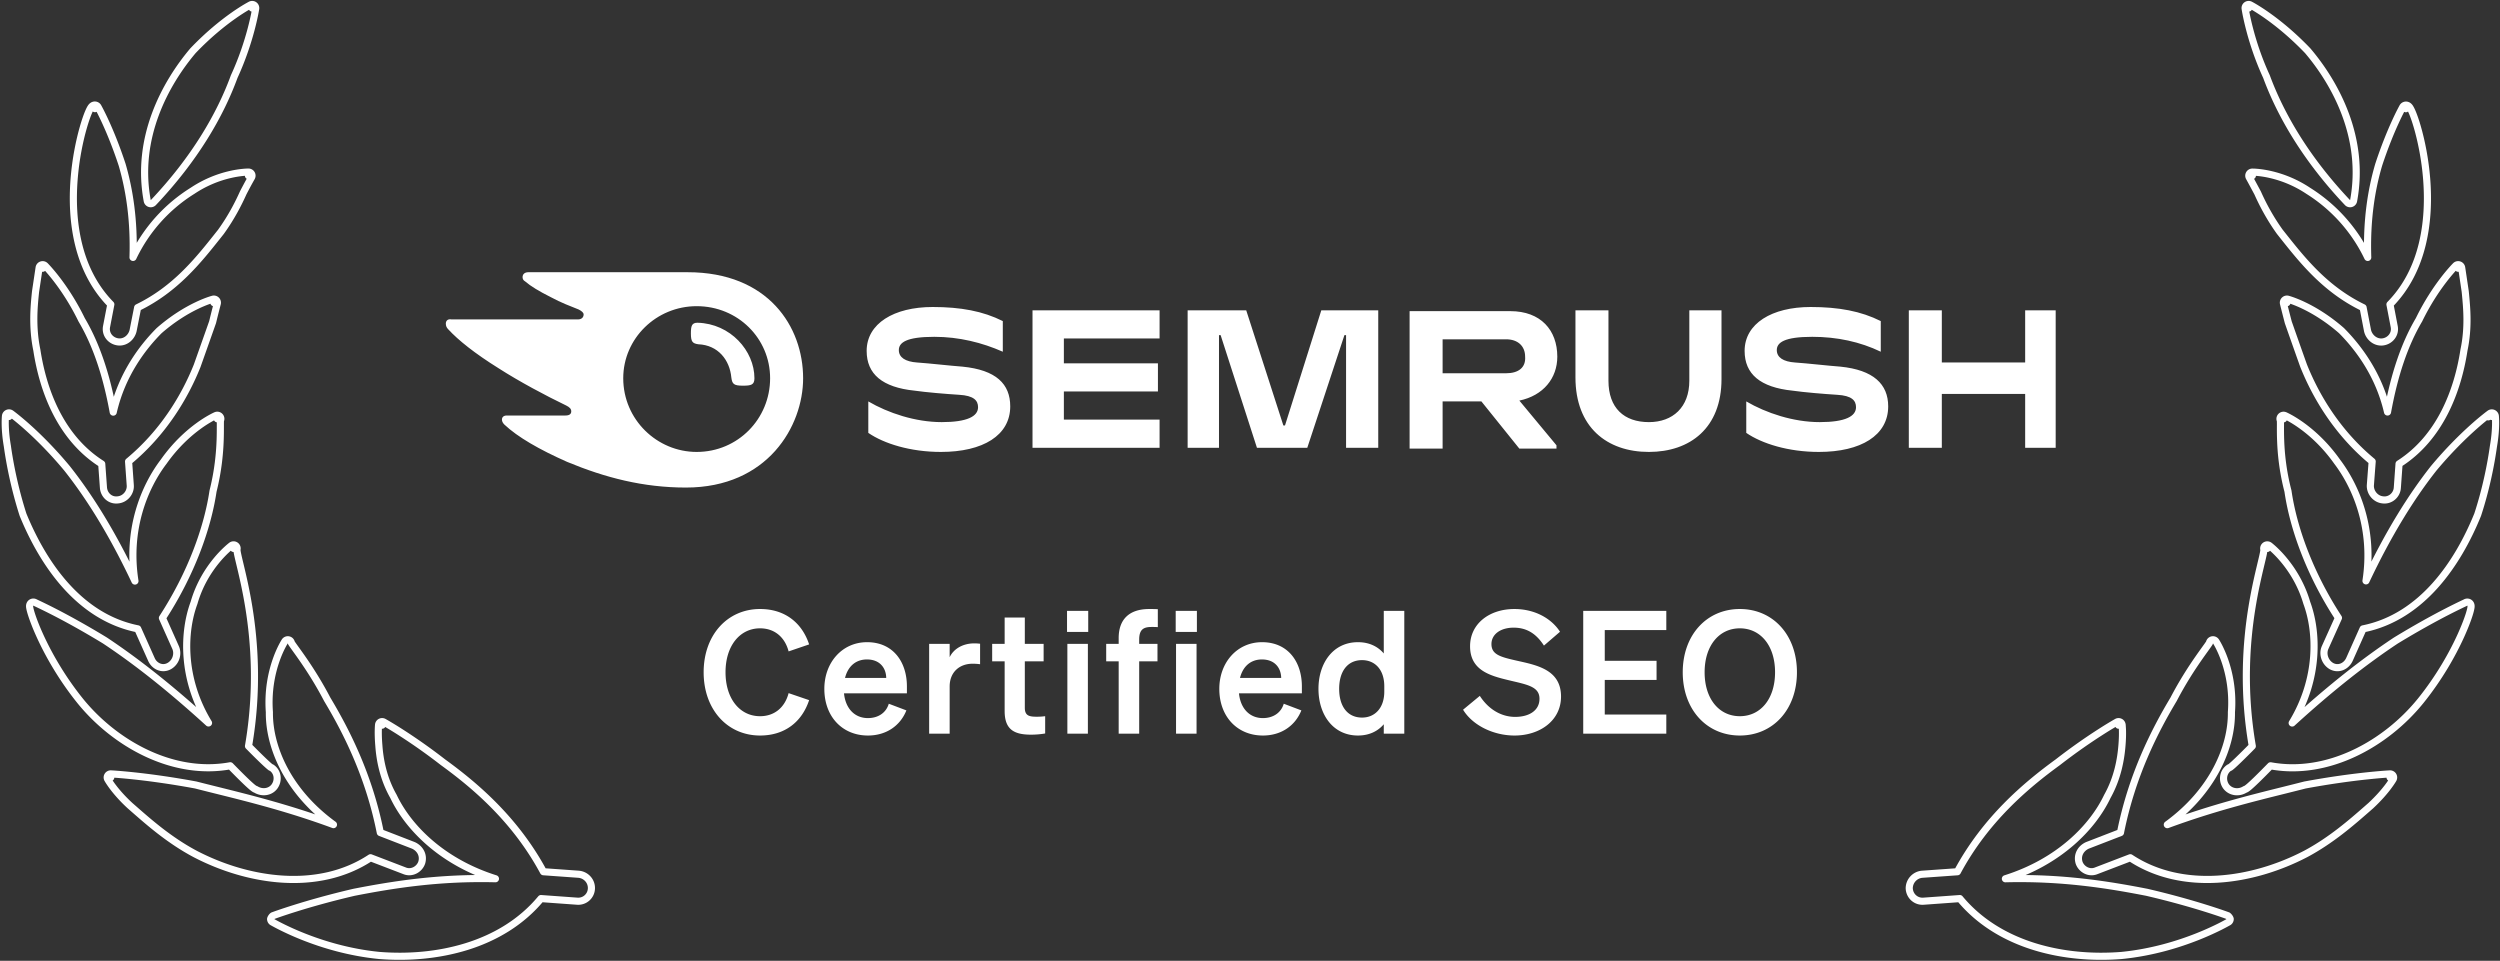
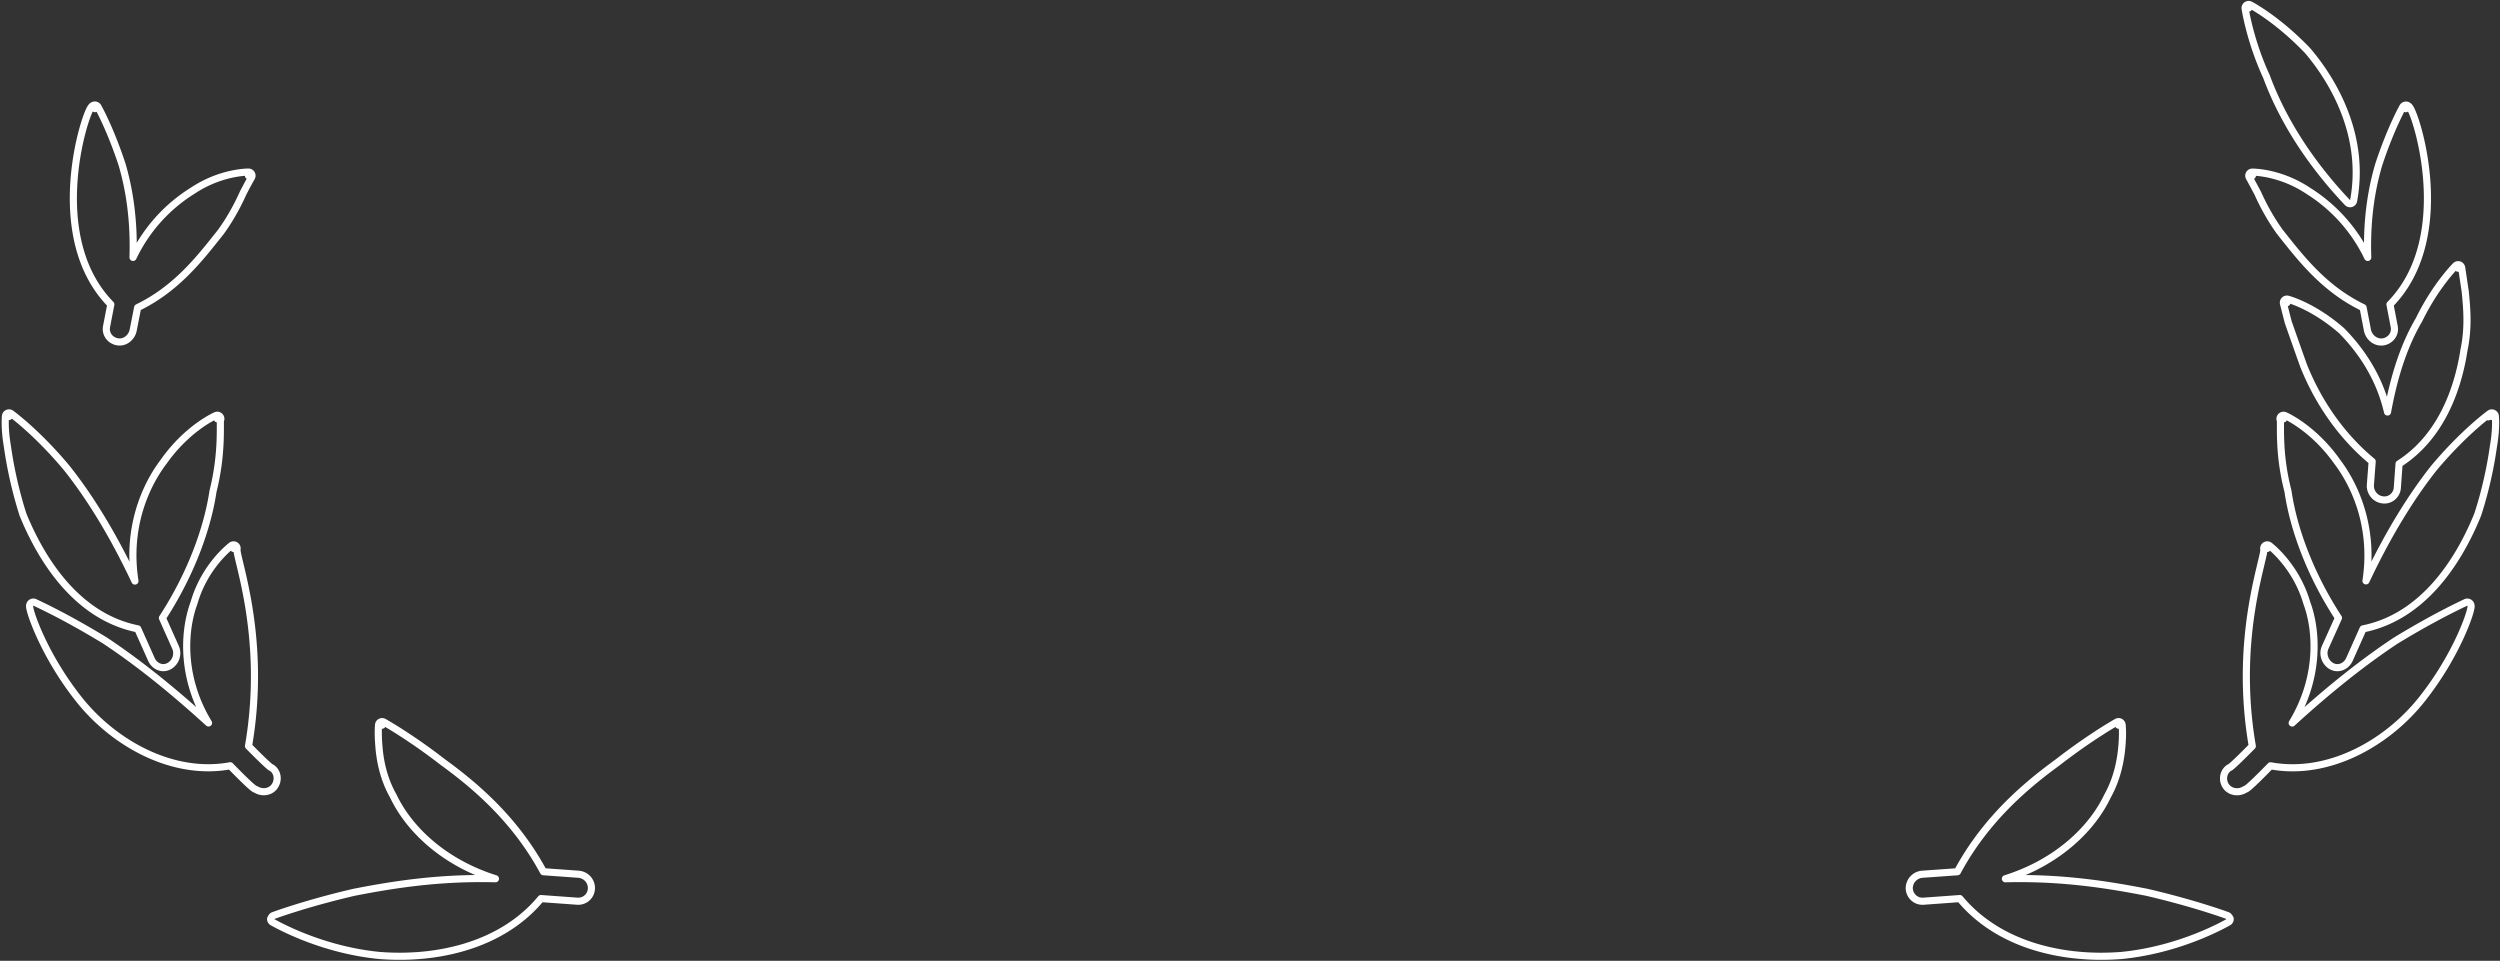
<svg xmlns="http://www.w3.org/2000/svg" width="1249" height="480" fill="none">
  <rect width="100%" height="100%" fill="#333333" stroke="none" />
-   <path stroke="#fff" stroke-linejoin="round" stroke-width="3.559" d="m125.979 4.022 1.759.267a1.78 1.78 0 0 0-2.569-1.852l.81 1.585Zm0 0a380.42 380.42 0 0 0-.811-1.584h-.001l-.004.002-.01.005-.035.018-.125.066a59.887 59.887 0 0 0-2.221 1.264c-1.507.9-3.664 2.26-6.294 4.118-5.26 3.715-12.419 9.424-20.058 17.423a1.81 1.81 0 0 0-.074.083c-13.73 16.303-28.656 43.41-22.78 74.905a1.781 1.781 0 0 0 3.041.898c20.755-21.908 33.424-43.847 40.406-62.981 4.147-8.996 6.822-17.457 8.463-23.672a130.6 130.6 0 0 0 1.745-7.458 81.94 81.94 0 0 0 .485-2.62l.023-.145.006-.039.002-.01V4.29l.001-.001-1.759-.268Zm-19.141 147.185-.448-1.722h-.002l-.004.001-.011.003-.035.01-.123.034c-.106.029-.256.073-.45.132-.386.118-.945.298-1.653.551a60.968 60.968 0 0 0-5.896 2.485c-4.914 2.363-11.578 6.262-18.648 12.425a1.906 1.906 0 0 0-.093.087c-8.284 8.333-18.623 21.903-22.902 40.683-3.426-18.849-8.64-34.054-15.799-46.152-4.152-8.539-8.68-15.259-12.178-19.853a93.01 93.01 0 0 0-4.315-5.277 59.345 59.345 0 0 0-1.59-1.725l-.092-.094-.026-.025-.007-.008-.002-.002-.001-.001s-.001-.001-1.258 1.259m85.533 17.189 1.718.463-.001.002-.001.007-.008.029-.032.118-.124.469a494.909 494.909 0 0 0-2.15 8.548 1.74 1.74 0 0 1-.052.174l-.908 2.573c-1.84 5.21-4.185 11.852-6.758 19.109a2.022 2.022 0 0 1-.025.067c-6.19 15.474-16.927 33.456-34.261 47.811l.844 11.824c.301 3.568-2.478 7.004-6.156 7.333-3.902.509-6.934-2.444-7.235-6.034l-.001-.02-.86-11.887c-20.534-13.006-29.312-36.502-32.428-56.947-2.375-11.496-1.414-21.788-.637-29.164l.01-.076 1.294-8.656.355-2.368.092-.617.023-.157.006-.04.002-.01v-.003l1.76.263m85.533 17.189 1.718.463a1.778 1.778 0 0 0-2.165-2.185l.447 1.722Zm-85.533-17.189 1.257-1.26a1.781 1.781 0 0 0-3.017.997l1.76.263Z" />
  <path stroke="#fff" stroke-linejoin="round" stroke-width="3.559" d="M124.125 87.754c.021-1.78.02-1.78.019-1.78h-.19a33.594 33.594 0 0 0-2.261.127 49.538 49.538 0 0 0-6.265.992 57.101 57.101 0 0 0-19.235 8.225 79.595 79.595 0 0 0-29.732 33.288c.6-18.327-1.734-33.505-5.397-46.152a1.812 1.812 0 0 0-.018-.059c-2.967-9.057-5.974-16.286-8.244-21.26a139.976 139.976 0 0 0-2.757-5.715 81.654 81.654 0 0 0-1.048-1.977l-.016-.027-.004-.008-.001-.002v-.001l-1.55.874 1.549-.875a1.78 1.78 0 0 0-.535-.587 1.899 1.899 0 0 0-1.594-.267c-.397.11-.675.321-.82.447-.298.256-.525.578-.682.824-.341.533-.71 1.282-1.088 2.168-.77 1.798-1.693 4.426-2.627 7.68-1.868 6.516-3.808 15.665-4.604 25.924-1.565 20.176 1.268 45.087 18.34 62.475l-2.103 10.949c-.83 3.891 1.906 7.254 5.607 7.775 3.735.534 6.862-2.288 7.63-5.627a2.08 2.08 0 0 0 .011-.054l2.254-11.431c18.81-9.128 30.293-23.592 39.962-35.771.537-.676 1.068-1.346 1.595-2.007.018-.022.035-.044.051-.067 5.274-7.311 8.806-14.297 11.094-19.403a226.467 226.467 0 0 1 3.042-5.726 149.99 149.99 0 0 1 1.082-1.93l.056-.097.014-.024.003-.005v-.001a1.777 1.777 0 0 0-1.517-2.675l-.021 1.78Zm-7.439 186.24c-1.065-1.426-1.065-1.426-1.066-1.425l-.001.001-.004.003-.011.008-.036.027-.125.097c-.107.084-.259.205-.452.364-.385.317-.933.785-1.602 1.401a55.771 55.771 0 0 0-5.158 5.462c-3.97 4.795-8.613 11.921-11.287 21.243-5.319 14.319-6.354 37.677 7.235 60.006-19.45-17.735-36.224-30.883-51.742-41.181a1.488 1.488 0 0 0-.058-.037c-10.537-6.42-19.271-11.148-25.377-14.283a285.3 285.3 0 0 0-8.765-4.318l-.175-.083-.455-.216-.028-.014a1.785 1.785 0 0 0-.546-.213 1.838 1.838 0 0 0-1.341.233c-.411.253-.62.599-.718.814a2.22 2.22 0 0 0-.19.899c-.006.356.055.756.125 1.117.149.767.438 1.835.855 3.135.84 2.616 2.252 6.33 4.28 10.766 4.058 8.872 10.617 20.702 20.094 32.459l.004.004c17.287 21.302 46.325 37.567 74.891 32.317 2.113 2.172 4.872 4.968 7.24 7.255 1.309 1.264 2.523 2.397 3.452 3.186.455.386.893.734 1.262.975a3.4 3.4 0 0 0 .719.367c.038.013.087.029.143.044 2.963 1.848 7.036 1.48 9.237-1.419l.008-.011c2.141-2.863 1.843-7.135-1.248-9.334a1.762 1.762 0 0 0-.613-.28 13.464 13.464 0 0 1-.851-.687c-.844-.724-1.991-1.791-3.275-3.025-2.3-2.212-4.968-4.889-6.958-6.905 4.789-27.721 3.015-51.647.211-69.075-1.417-8.808-3.098-15.958-4.322-21.076l-.173-.722c-.535-2.233-.959-4.005-1.223-5.337-.145-.738-.229-1.283-.26-1.663-.012-.147-.014-.245-.012-.304a1.78 1.78 0 0 0-2.749-2.001l1.065 1.426Zm1.688.513-.002.013.002-.013Z" />
-   <path stroke="#fff" stroke-linejoin="round" stroke-width="3.559" d="m55.334 388.418.09-1.777h.014l.04.003.152.008c.134.008.332.019.591.036.52.032 1.286.084 2.283.161 1.994.153 4.91.406 8.614.805 7.407.798 17.967 2.179 30.598 4.516.04.008.08.016.119.026 3.289.845 6.719 1.699 10.284 2.586 16.731 4.165 36.426 9.067 58.476 17.205-22.737-16.5-32.236-38.755-32.014-56.207-.778-10.597 1.126-19.392 3.233-25.549 1.056-3.087 2.164-5.515 3.015-7.182.425-.833.787-1.477 1.046-1.918a18.89 18.89 0 0 1 .393-.646l.013-.02a1.78 1.78 0 0 1 3.267.652l.042.071c.195.323.526.811 1.01 1.495.327.462.719 1.008 1.165 1.629.827 1.15 1.836 2.556 2.952 4.155 3.466 4.967 8.145 12.068 12.75 20.895 9.299 15.512 20.827 37.808 26.532 66.592l16.423 6.357.076.031c3.109 1.371 5.311 4.662 4.24 8.461l-.014.046c-1.039 3.336-4.985 5.765-8.715 4.15l-16.894-6.474c-26.149 17.282-61.198 11.872-87.606-1.887l-.012-.007c-12.678-6.734-22.733-15.543-30.305-22.176-.753-.66-1.482-1.299-2.186-1.911a6.127 6.127 0 0 1-.037-.033c-3.96-3.645-6.742-6.922-8.541-9.303a45.147 45.147 0 0 1-1.989-2.836 26.515 26.515 0 0 1-.615-1.01l-.035-.061-.01-.019-.004-.006-.001-.003v-.001c-.001 0-.001-.001 1.56-.854Zm0 0 .09-1.777a1.777 1.777 0 0 0-1.651 2.63l1.561-.853Z" />
  <path stroke="#fff" stroke-linejoin="round" stroke-width="3.559" d="M190.902 362.302c-1.769-.19-1.769-.189-1.77-.189v.007l-.002.012-.004.042-.013.147c-.011.127-.025.31-.041.547-.03.474-.064 1.164-.08 2.054-.032 1.778.007 4.353.285 7.592.466 6.481 1.979 16.024 7.327 25.403 7.29 15.362 24.093 32.648 50.921 41.102-28.372-.73-51.375 3.021-70.608 6.763a1.422 1.422 0 0 0-.063.014c-12.211 2.844-22.323 5.762-29.387 7.971a298.082 298.082 0 0 0-8.195 2.683 202.357 202.357 0 0 0-2.721.963l-.143.053-.036.013-.003.001h-.001l-.008.003-.002.001-.001.001v.001c-.449.252-1.067 1.107-1.158 1.666a1.781 1.781 0 0 0 1.039 1.618l.142.078.096.053c.167.092.397.219.682.374.69.376 1.708.919 3.022 1.582a140.534 140.534 0 0 0 11.204 5.025c9.517 3.791 22.853 7.974 38.099 9.468l.032.003c28.266 2.257 61.043-4.646 80.765-28.424l18.066 1.305.014.001c3.739.315 6.997-2.569 7.113-6.367l.001-.005c.106-3.799-2.841-6.788-6.42-7.09l-.022-.001-17.533-1.254c-14.112-26.22-34.322-43.171-50.09-54.638a290.228 290.228 0 0 0-21.044-14.901 214.047 214.047 0 0 0-6.286-3.891c-.741-.44-1.316-.774-1.707-.998l-.448-.255-.117-.065-.03-.017-.009-.005-.002-.001-.001-.001-.863 1.556Zm0 0-1.769-.19a1.778 1.778 0 0 1 2.632-1.366l-.863 1.556ZM4.505 208.063l-1.769-.193v.009l-.003.019-.006.061-.019.218c-.015.187-.034.458-.052.808a46.013 46.013 0 0 0-.044 3.01c.04 2.586.278 6.291 1.06 10.833 1.244 8.977 3.683 21.394 7.815 34.278.014.045.03.089.048.132 9.885 24.11 27.836 51.046 57.285 56.935l6.881 15.389.005.011c1.525 3.348 5.477 5.15 8.94 3.136 3.173-1.841 4.53-5.906 3.079-9.221l-.005-.011-6.573-14.73c14.513-22.342 22.589-45.22 25.286-63.38 2.574-10.193 3.335-19.146 3.56-25.593.095-2.723.094-5.007.093-6.725l.001-.897c.001-.91.01-1.556.039-1.979.004-.054.007-.099.011-.136a1.78 1.78 0 0 0-2.291-2.44l.705 1.634-.706-1.634-.002.001-.004.002-.012.005-.039.017-.135.061c-.115.053-.28.13-.491.233-.423.206-1.028.515-1.788.936a60.223 60.223 0 0 0-6.15 3.951c-4.995 3.632-11.467 9.372-17.44 17.832-9.712 12.785-18.426 33.919-14.368 59.664-11.25-23.87-22.796-42.251-33.85-56.215l-.025-.032c-7.428-8.949-14.407-15.793-19.535-20.403a143.54 143.54 0 0 0-6.136-5.231 87.813 87.813 0 0 0-2.155-1.674l-.12-.088-.032-.024-.01-.006-.002-.002v-.001c-.001 0-.002 0-1.046 1.44Zm0 0-1.769-.194a1.78 1.78 0 0 1 2.813-1.246l-1.044 1.44Z" />
  <g fill="#fff" clip-path="url(#a)">
-     <path d="M778.03 178.204c0-13.24-8.245-22.757-23.498-22.757h-50.294v68.686h16.49v-23.585h19.376l18.963 23.585h18.551v-1.655l-18.551-22.344c11.955-2.482 18.963-11.171 18.963-21.93Zm-25.559 8.276h-31.743v-16.965h31.743c5.771 0 9.482 3.31 9.482 8.689.412 5.38-3.298 8.276-9.482 8.276Zm274.549-31.447h-15.25v26.068h-41.636v-26.068h-16.489v68.686h16.489v-26.895h41.636v26.895h15.25v-68.686Zm-366.893 0-18.138 57.514h-.825l-18.551-57.514h-29.269v68.686h15.665v-56.273h.825l18.138 56.273h25.147l18.551-56.273h.825v56.273h16.077v-68.686h-28.445ZM480.801 183.17c-5.772-.414-16.49-1.655-22.674-2.069-5.771-.414-9.069-2.483-9.069-6.207 0-3.724 3.71-6.62 17.727-6.62 12.367 0 23.91 2.896 34.216 7.448v-15.31c-9.894-4.965-21.025-7.034-35.041-7.034-19.375 0-32.98 8.276-32.98 21.93 0 11.586 7.833 18.206 23.911 19.861 5.771.828 15.665 1.655 22.261 2.069 7.42.414 9.482 2.896 9.482 6.206 0 4.552-5.36 7.448-18.139 7.448-13.192 0-26.796-4.551-36.69-10.344v15.723c7.833 5.379 21.024 9.517 36.278 9.517 21.024 0 34.628-8.275 34.628-22.757 0-11.172-7.008-18.206-23.91-19.861Zm35.043-28.137v68.686h63.485v-14.068h-47.82v-14.068h46.996v-14.068h-46.996v-12.413h47.82v-14.069h-63.485ZM919.43 183.17c-5.772-.414-16.49-1.655-22.674-2.069-5.771-.414-9.069-2.483-9.069-6.207 0-3.724 3.71-6.62 17.727-6.62 12.367 0 23.91 2.483 34.216 7.448v-15.31c-9.894-4.965-21.025-7.034-35.041-7.034-19.376 0-32.98 8.276-32.98 21.93 0 11.586 7.833 18.206 23.911 19.861 5.771.828 15.665 1.655 22.261 2.069 7.42.414 9.481 2.896 9.481 6.206 0 4.552-5.359 7.448-18.138 7.448-13.192 0-26.796-4.551-36.69-10.344v15.723c7.833 5.379 21.024 9.517 36.277 9.517 21.025 0 34.629-8.275 34.629-22.757 0-11.172-7.42-18.206-23.91-19.861Zm-75.443-28.137v35.171c0 13.24-8.244 20.688-20.2 20.688-12.367 0-20.2-7.034-20.2-20.688v-35.171h-16.489v33.516c0 24.826 15.665 37.239 36.689 37.239 20.613 0 36.278-11.999 36.278-36.412v-34.343h-16.078Zm-467.071 33.929c0 3.311-1.649 3.724-5.771 3.724-4.535 0-5.36-.827-5.772-4.137-.824-8.69-6.596-16.137-16.49-16.551-2.885-.414-3.71-1.241-3.71-5.379 0-3.724.412-5.379 3.298-5.379 16.49.414 28.445 14.068 28.445 27.722Zm24.322 0c0-25.653-17.314-52.962-57.714-52.962h-79.563c-1.649 0-2.886.827-2.886 2.482 0 .828.412 1.656 1.237 2.069 2.886 2.483 7.008 4.966 12.779 7.862 5.36 2.896 9.894 4.551 14.017 6.207 1.649.827 2.473 1.655 2.473 2.482 0 1.241-.824 2.483-2.885 2.483h-63.074c-2.061-.414-2.886.827-2.886 2.069 0 1.241.413 2.068 1.237 2.896 4.947 5.379 13.192 11.999 25.147 19.447 10.306 6.621 23.498 13.655 33.804 18.62 1.649.827 2.474 1.655 2.474 2.896 0 1.242-.825 2.069-2.886 2.069h-29.27c-1.649 0-2.473.828-2.473 2.069 0 .827.412 1.655 1.237 2.483 6.596 6.206 17.314 12.413 31.33 18.619 18.964 7.862 37.927 12.827 59.364 12.827 40.812 0 58.538-30.619 58.538-54.618Zm-53.179 36.826c-19.788 0-36.69-16.137-36.69-36.826 0-19.861 16.49-35.998 36.69-35.998 20.612 0 36.69 16.137 36.69 35.998 0 20.275-16.078 36.826-36.69 36.826Z" />
-   </g>
-   <path fill="#fff" d="M362.474 335.867c0 13.238 7.174 21.95 17.253 21.95 7.174 0 12.384-4.356 14.263-11.53l10.25 3.502c-3.587 10.847-12.129 17.68-24.513 17.68-16.314 0-28.186-12.983-28.186-31.602 0-18.62 11.872-31.603 28.186-31.603 12.384 0 20.926 6.833 24.513 17.68l-10.25 3.502c-1.879-7.174-7.089-11.53-14.263-11.53-10.079 0-17.253 8.712-17.253 21.951Zm71.147 31.602c-12.812 0-21.78-9.481-21.78-23.317 0-13.154 8.883-23.318 21.353-23.318 12.982 0 19.901 9.822 19.901 22.122v3.416h-31.432c.769 7.687 5.381 12.385 11.958 12.385 5.039 0 9.054-2.562 10.42-7.175l8.798 3.331c-3.161 7.858-10.25 12.556-19.218 12.556Zm-.513-38.008c-5.295 0-9.395 3.16-10.932 9.224h20.584c-.085-4.954-3.16-9.224-9.652-9.224Zm56.546-7.858v10.249a25.961 25.961 0 0 0-3.758-.256c-6.491 0-11.445 4.185-11.445 11.36v23.573h-10.249v-44.841h10.249v6.662c1.965-4.185 6.577-6.918 12.299-6.918 1.196 0 2.136.085 2.904.171Zm12.268 33.652V330.4h-6.235v-8.712h6.235v-13.153H512v13.153h9.395v8.712H512v23.232c0 4.015 2.306 4.442 5.979 4.442 1.708 0 2.648-.086 4.185-.257v8.627c-1.879.342-4.441.598-7.089.598-8.541 0-13.153-2.648-13.153-11.787Zm31.166-39.546v-10.505h10.591v10.505h-10.591Zm10.42 5.979v44.841h-10.25v-44.841h10.25Zm34.941-17.338v8.968c-1.196-.086-1.793-.086-3.075-.086-4.014 0-6.235 1.196-6.235 6.321v2.135h9.139v8.712h-9.139v36.129H558.89V330.4h-6.235v-8.712h6.235v-2.904c0-9.31 5.21-14.52 15.289-14.52 1.622 0 2.391 0 4.27.086Zm8.932 11.359v-10.505h10.591v10.505h-10.591Zm10.42 5.979v44.841h-10.249v-44.841h10.249Zm33.148 45.781c-12.812 0-21.78-9.481-21.78-23.317 0-13.154 8.883-23.318 21.353-23.318 12.982 0 19.901 9.822 19.901 22.122v3.416h-31.432c.769 7.687 5.381 12.385 11.958 12.385 5.039 0 9.053-2.562 10.42-7.175l8.797 3.331c-3.16 7.858-10.249 12.556-19.217 12.556Zm-.513-38.008c-5.295 0-9.395 3.16-10.932 9.224h20.584c-.086-4.954-3.16-9.224-9.652-9.224Zm48.005 38.008c-12.555 0-19.73-10.591-19.73-23.317 0-12.727 7.175-23.318 19.73-23.318 5.808 0 10.079 2.306 12.897 5.637v-21.267h10.25v61.325h-10.25v-4.697c-2.818 3.331-7.089 5.637-12.897 5.637Zm13.153-24.599c0-8.455-4.783-13.068-11.103-13.068-7.431 0-11.445 5.808-11.445 14.35 0 8.541 4.014 14.349 11.445 14.349 6.32 0 11.103-4.698 11.103-12.983v-2.648Zm39.357 11.702 8.37-6.919c4.271 6.663 10.676 10.506 17.68 10.506 6.919 0 12.129-3.16 12.129-9.054 0-6.235-6.406-7.089-15.545-9.309-9.225-2.221-19.133-4.954-19.133-16.912 0-11.36 9.737-18.62 22.122-18.62 10.506 0 18.705 4.954 22.805 11.36l-8.029 6.918c-3.416-5.295-7.943-8.968-15.118-8.968-6.576 0-11.103 3.331-11.103 8.2 0 5.381 4.698 6.491 12.983 8.37 9.907 2.221 21.78 4.527 21.78 17.851 0 12.043-10.592 19.474-23.232 19.474-10.506 0-20.926-5.039-25.709-12.897Zm60.031-49.368h41.51v9.566h-30.748v15.374h25.879v9.566h-25.879v17.253h30.748v9.566h-41.51v-61.325Zm49.718 30.663c0-18.62 11.958-31.603 28.528-31.603 16.569 0 28.527 12.983 28.527 31.603 0 18.619-11.958 31.602-28.527 31.602-16.57 0-28.528-12.983-28.528-31.602Zm46.122 0c0-13.325-7.26-21.951-17.594-21.951-10.335 0-17.595 8.626-17.595 21.951 0 13.324 7.26 21.95 17.595 21.95 10.334 0 17.594-8.626 17.594-21.95Z" />
+     </g>
  <path stroke="#fff" stroke-linejoin="round" stroke-width="3.559" d="m1123.43 4.025-1.76.26v.016l.01.04c0 .033.01.081.02.145l.09.55c.08.479.21 1.178.38 2.07.36 1.784.91 4.342 1.73 7.46 1.62 6.217 4.28 14.68 8.43 23.679 7.05 19.13 19.74 41.07 40.48 62.978a1.77 1.77 0 0 0 1.79.483 1.767 1.767 0 0 0 1.25-1.38c5.87-31.496-9.06-58.604-22.86-74.909-.03-.027-.05-.054-.07-.08-7.65-7.997-14.79-13.706-20.03-17.42a99.07 99.07 0 0 0-6.26-4.118c-.75-.45-1.34-.785-1.74-1.01-.21-.112-.36-.196-.47-.254-.06-.029-.1-.05-.13-.066l-.03-.018-.01-.005v-.002h-.01l-.81 1.581Zm0 0-1.76.26a1.775 1.775 0 0 1 2.57-1.842l-.81 1.582Zm19.13 147.186-1.73.425v.011l.01.031.03.122c.03.107.07.267.12.476.1.419.26 1.036.46 1.832.4 1.592.99 3.9 1.73 6.766.01.048.02.096.04.143 1.93 5.503 4.63 13.172 7.66 21.688l.03.065c6.19 15.466 16.91 33.432 34.23 47.779l-.9 11.862v.032c-.2 3.524 2.54 6.952 6.22 7.293 3.71.506 7.03-2.378 7.25-6.065l.86-11.927c20.49-13.029 29.31-36.468 32.44-56.896 2.36-11.113 1.4-21.105.7-28.373-.03-.263-.05-.523-.08-.779 0-.031 0-.062-.01-.092-.54-3.638-.98-6.602-1.29-8.656-.15-1.027-.27-1.827-.35-2.369l-.1-.619-.02-.158-.01-.04v-.013a1.774 1.774 0 0 0-1.2-1.424 1.772 1.772 0 0 0-1.81.426l1.25 1.263-1.25-1.262v.001l-.01.002v.008l-.03.025c-.02.022-.05.054-.09.094-.08.082-.2.2-.34.356-.3.311-.73.769-1.26 1.37a91.475 91.475 0 0 0-4.34 5.279c-3.52 4.596-8.06 11.317-12.22 19.854-7.14 12.09-12.32 27.276-15.74 46.092-4.32-18.743-14.69-32.294-22.96-40.617l-.09-.086c-7.07-6.162-13.71-10.061-18.61-12.424a61.204 61.204 0 0 0-5.87-2.486c-.71-.253-1.26-.432-1.65-.551a13.553 13.553 0 0 0-.57-.166l-.03-.01-.02-.002v-.002l-.45 1.722Zm0 0-1.73.425a1.781 1.781 0 0 1 2.18-2.147l-.45 1.722Z" />
  <path stroke="#fff" stroke-linejoin="round" stroke-width="3.559" d="M1124.86 90.715c.73 1.342 1.78 3.295 3.09 5.745 2.27 5.103 5.83 12.088 11.07 19.389l.06.073c.59.746 1.19 1.503 1.8 2.269 9.63 12.119 21.02 26.442 39.73 35.506l2.2 11.425c.01.019.01.037.01.056.77 3.378 4.01 6.162 7.72 5.631 3.61-.519 6.43-3.867 5.59-7.775l-2.1-10.934c17.08-17.384 19.91-42.293 18.35-62.47-.8-10.26-2.74-19.408-4.61-25.925-.93-3.255-1.86-5.883-2.63-7.683-.38-.886-.74-1.636-1.09-2.17a3.473 3.473 0 0 0-.68-.824 2.142 2.142 0 0 0-.82-.446 1.908 1.908 0 0 0-1.59.261c-.22.154-.41.357-.54.594l1.55.874-1.55-.874v.004l-.01.007-.01.027a.669.669 0 0 1-.06.101c-.05.088-.12.217-.21.386-.18.338-.44.837-.78 1.49-.67 1.306-1.62 3.23-2.75 5.716-2.27 4.973-5.27 12.203-8.24 21.26 0 .017-.01.035-.01.052-3.71 12.643-6.04 27.814-5.43 46.13-7.89-16.449-19.73-27.024-29.71-33.272a57.006 57.006 0 0 0-19.24-8.23 49.244 49.244 0 0 0-6.26-.99c-.76-.067-1.36-.099-1.78-.114a20.475 20.475 0 0 0-.62-.012h-.05l.02 1.78-.02-1.78c-.63.007-1.21.343-1.52.885a1.774 1.774 0 0 0-.02 1.756v.008l.02.024.05.101c.05.09.13.223.22.399.2.352.48.873.85 1.55Zm72.17 229.259-.06.037c-15.53 10.297-32.36 23.453-51.8 41.199 13.59-22.334 12.61-45.701 7.3-60.027-2.72-9.322-7.36-16.447-11.32-21.241a55.738 55.738 0 0 0-5.13-5.459 36.316 36.316 0 0 0-1.6-1.4c-.19-.159-.34-.28-.44-.364-.06-.041-.1-.074-.13-.097l-.03-.027-.02-.008v-.004l-1.07 1.422 1.07-1.423a1.787 1.787 0 0 0-2.2.045 1.788 1.788 0 0 0-.56 1.948c.01.06 0 .159-.01.307-.03.381-.11.926-.26 1.664-.26 1.326-.69 3.087-1.22 5.305-.06.246-.12.498-.18.755-1.22 5.119-2.9 12.268-4.32 21.076-2.81 17.428-4.58 41.355.2 69.076a366.495 366.495 0 0 1-6.95 6.907c-1.28 1.234-2.42 2.301-3.27 3.025-.37.321-.66.546-.85.683-.22.051-.43.145-.62.281-3.05 2.174-3.48 6.431-1.33 9.328.01.016.02.031.04.046 2.26 2.857 6.32 3.258 9.29 1.387.06-.016.1-.032.14-.045.29-.102.55-.258.72-.368.37-.241.8-.589 1.26-.976.93-.79 2.14-1.924 3.45-3.188 2.37-2.288 5.12-5.082 7.24-7.247 28.58 5.251 57.61-11.006 74.88-32.318l.01-.003c9.48-11.756 16.04-23.587 20.09-32.46 2.02-4.436 3.43-8.153 4.26-10.772.41-1.3.69-2.373.83-3.147.07-.362.13-.774.11-1.144 0-.149-.03-.534-.23-.93a1.92 1.92 0 0 0-.74-.772 1.871 1.871 0 0 0-1.27-.202c-.21.041-.4.118-.58.223 0 .003-.01.007-.02.011-.09.046-.24.116-.45.216l-.22.104c-.4.191-.95.45-1.63.777-1.62.783-4 1.951-7.05 3.519-6.08 3.134-14.79 7.861-25.33 14.281Zm-65.99-45.46v.012-.012Z" />
-   <path stroke="#fff" stroke-linejoin="round" stroke-width="3.559" d="m1195.63 389.294-1.55-.873 1.55.872c.31-.565.3-1.258-.04-1.808a1.784 1.784 0 0 0-1.6-.841l.01.208-.01-.208h-.01l-.01.001-.04.002-.15.008-.59.036c-.53.033-1.29.084-2.29.161a288 288 0 0 0-8.64.805c-7.43.798-18.01 2.18-30.64 4.517l-.06.01-.06.016c-3.29.844-6.71 1.697-10.26 2.583-16.73 4.17-36.4 9.075-58.45 17.216 22.71-16.502 32.26-38.752 32.03-56.215.78-10.598-1.12-19.393-3.23-25.55a55.695 55.695 0 0 0-3.02-7.182c-.43-.834-.79-1.478-1.05-1.919-.13-.22-.23-.39-.31-.508-.03-.059-.06-.105-.08-.138l-.01-.015-.09-.121a1.778 1.778 0 0 0-2.45-.401c-.41.286-.66.716-.73 1.175-.01.02-.03.042-.04.067-.2.323-.53.811-1.01 1.495-.33.465-.73 1.018-1.18 1.647-.82 1.146-1.83 2.547-2.94 4.136-3.47 4.967-8.15 12.069-12.75 20.896-9.29 15.512-20.81 37.807-26.54 66.598l-16.42 6.35c-.02.01-.04.02-.07.03-3.12 1.369-5.29 4.671-4.24 8.454 0 .018.01.036.01.054 1.04 3.338 5 5.764 8.72 4.15l16.9-6.474c26.14 17.275 61.2 11.872 87.6-1.887l.02-.008c12.74-6.803 22.95-15.739 30.56-22.401.66-.58 1.3-1.143 1.93-1.685.01-.013.03-.026.04-.039 3.92-3.642 6.7-6.915 8.51-9.292.9-1.189 1.56-2.154 2-2.829.22-.338.39-.604.5-.789.05-.092.1-.165.13-.216a.314.314 0 0 1 .03-.061l.01-.018.01-.006v-.003Z" />
  <path stroke="#fff" stroke-linejoin="round" stroke-width="3.559" d="m1058.44 362.306-.87-1.554v.002l-.01.004-.03.017-.12.066c-.1.057-.25.142-.44.254-.39.225-.97.558-1.7.998a205.09 205.09 0 0 0-6.26 3.891c-5.31 3.412-12.69 8.436-21.02 14.9-15.74 11.466-35.96 28.417-50.065 54.637l-17.617 1.254-.028.002c-3.518.306-6.423 3.306-6.423 7.033 0 .032.001.063.003.095.201 3.752 3.36 6.65 7.183 6.327l18.086-1.307c19.722 23.778 52.491 30.682 80.771 28.425l.03-.003c15.24-1.494 28.58-5.676 38.09-9.466 4.76-1.897 8.58-3.699 11.21-5.024 1.31-.663 2.33-1.207 3.02-1.584.35-.187.61-.334.78-.428.04-.023.08-.042.1-.057.02-.01.04-.019.05-.026.09-.042.18-.093.27-.152.48-.332.76-.879.76-1.462-.1-.563-.7-1.349-1.17-1.643l.01-.024v-.001l-.01-.004-.04-.014-.14-.053c-.13-.046-.31-.114-.56-.202-.49-.177-1.22-.434-2.16-.76a301.2 301.2 0 0 0-8.2-2.684c-7.06-2.208-17.18-5.126-29.38-7.971a.313.313 0 0 1-.03-.005.183.183 0 0 0-.04-.008c-19.23-3.742-42.23-7.487-70.6-6.757 26.83-8.452 43.63-25.747 50.92-41.107 5.26-9.372 6.79-18.922 7.31-25.389.28-3.248.31-5.832.26-7.617a43.16 43.16 0 0 0-.11-2.061c-.01-.239-.03-.422-.04-.55-.01-.064-.02-.114-.02-.149v-.043l-.01-.013v-.007l-1.76.22Zm0 0 1.76-.22a1.777 1.777 0 0 0-2.63-1.334l.87 1.554Zm186.46-154.232 1.77-.194a1.783 1.783 0 0 0-1.05-1.433 1.768 1.768 0 0 0-1.76.186l1.04 1.441Zm0 0 1.77-.193v.027l.01.061c0 .052.01.125.02.218.01.188.03.459.05.808.04.699.07 1.715.05 3.011-.04 2.586-.28 6.293-1.06 10.84-1.25 8.974-3.67 21.396-7.89 34.288-.02.04-.03.078-.05.117-9.8 24.101-27.76 51.043-57.21 56.932l-6.87 15.389c-.01.013-.01.026-.02.039 0 .005 0 .011-.01.017-1.61 3.296-5.44 5.095-8.99 3.104 0-.005-.01-.011-.02-.016-.01-.004-.02-.008-.02-.013-3.03-1.83-4.51-5.861-3.03-9.209v-.011l6.66-14.798c-14.54-22.316-22.59-45.163-25.22-63.303-2.66-10.194-3.45-19.148-3.67-25.597-.1-2.779-.09-5.1-.09-6.831.01-.281.01-.547.01-.797 0-.911-.01-1.557-.04-1.981 0-.053 0-.097-.01-.135a1.779 1.779 0 0 1-.04-1.514 1.788 1.788 0 0 1 2.34-.92l-.71 1.634.71-1.633.01.002.01.005.04.018c.03.014.07.034.13.061.12.053.28.13.49.233.42.206 1.03.515 1.79.936 1.52.841 3.65 2.133 6.15 3.951 4.99 3.631 11.47 9.371 17.45 17.831 9.69 12.772 18.39 33.863 14.41 59.556 11.23-23.817 22.74-42.162 33.72-56.103l.03-.038c7.46-8.949 14.46-15.791 19.59-20.402 2.57-2.306 4.68-4.054 6.15-5.23.73-.588 1.31-1.033 1.7-1.333a50.594 50.594 0 0 0 .57-.429l.03-.023.01-.007.01-.002 1.04 1.44Zm-1.77.192c0-.001 0-.001 0 0Z" />
  <defs>
    <clipPath id="a">
      <path fill="#fff" d="M222.734 136h804.29v107.58h-804.29z" />
    </clipPath>
  </defs>
</svg>